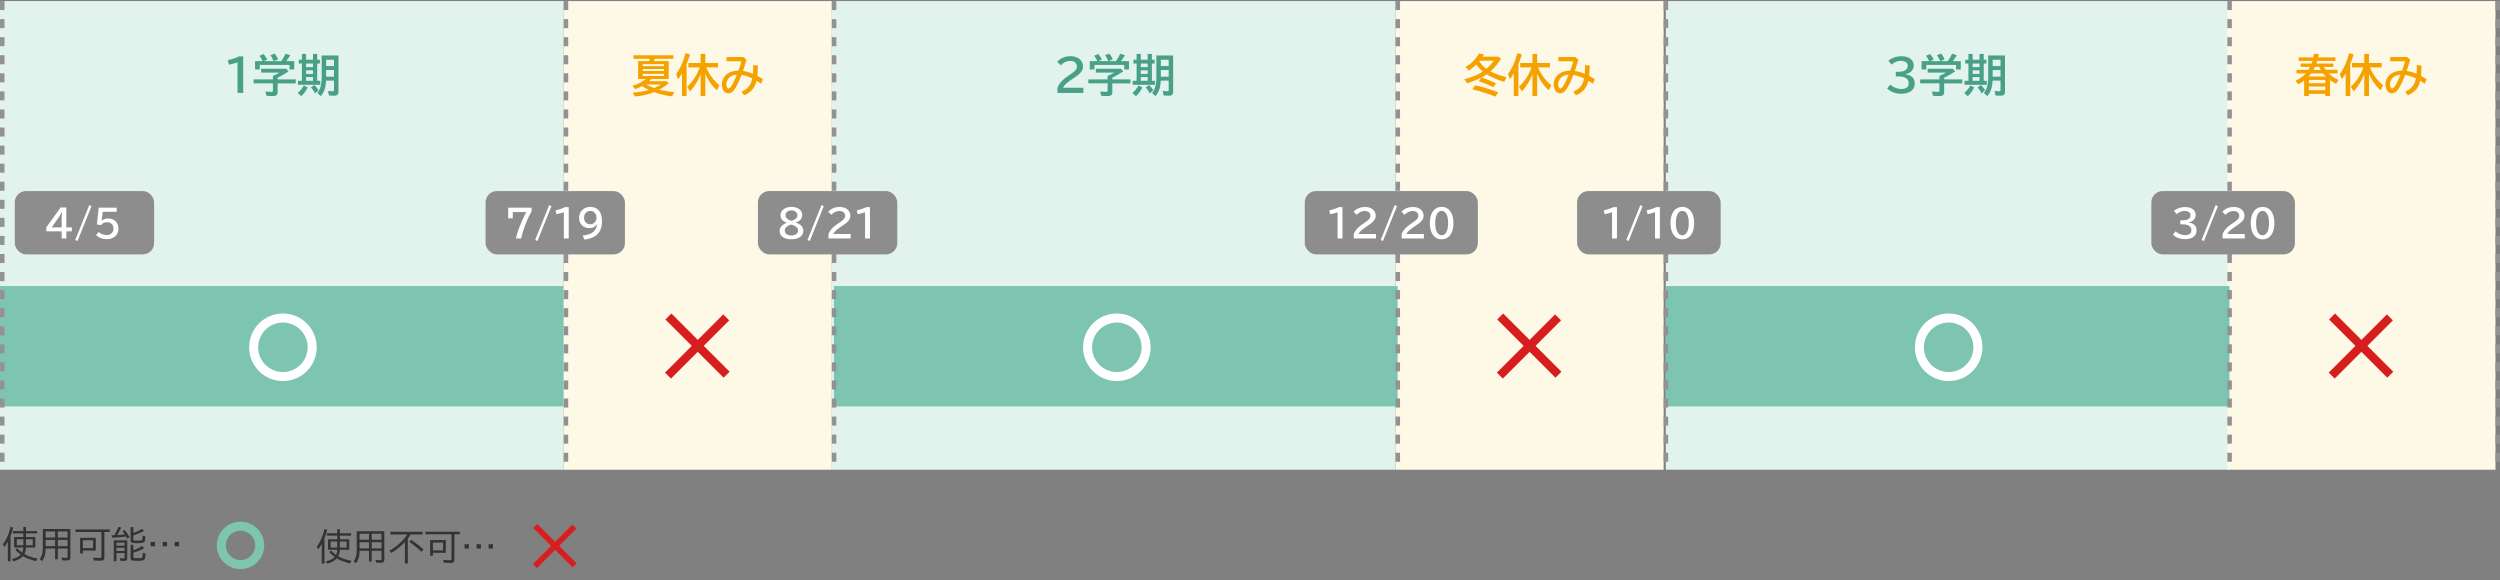
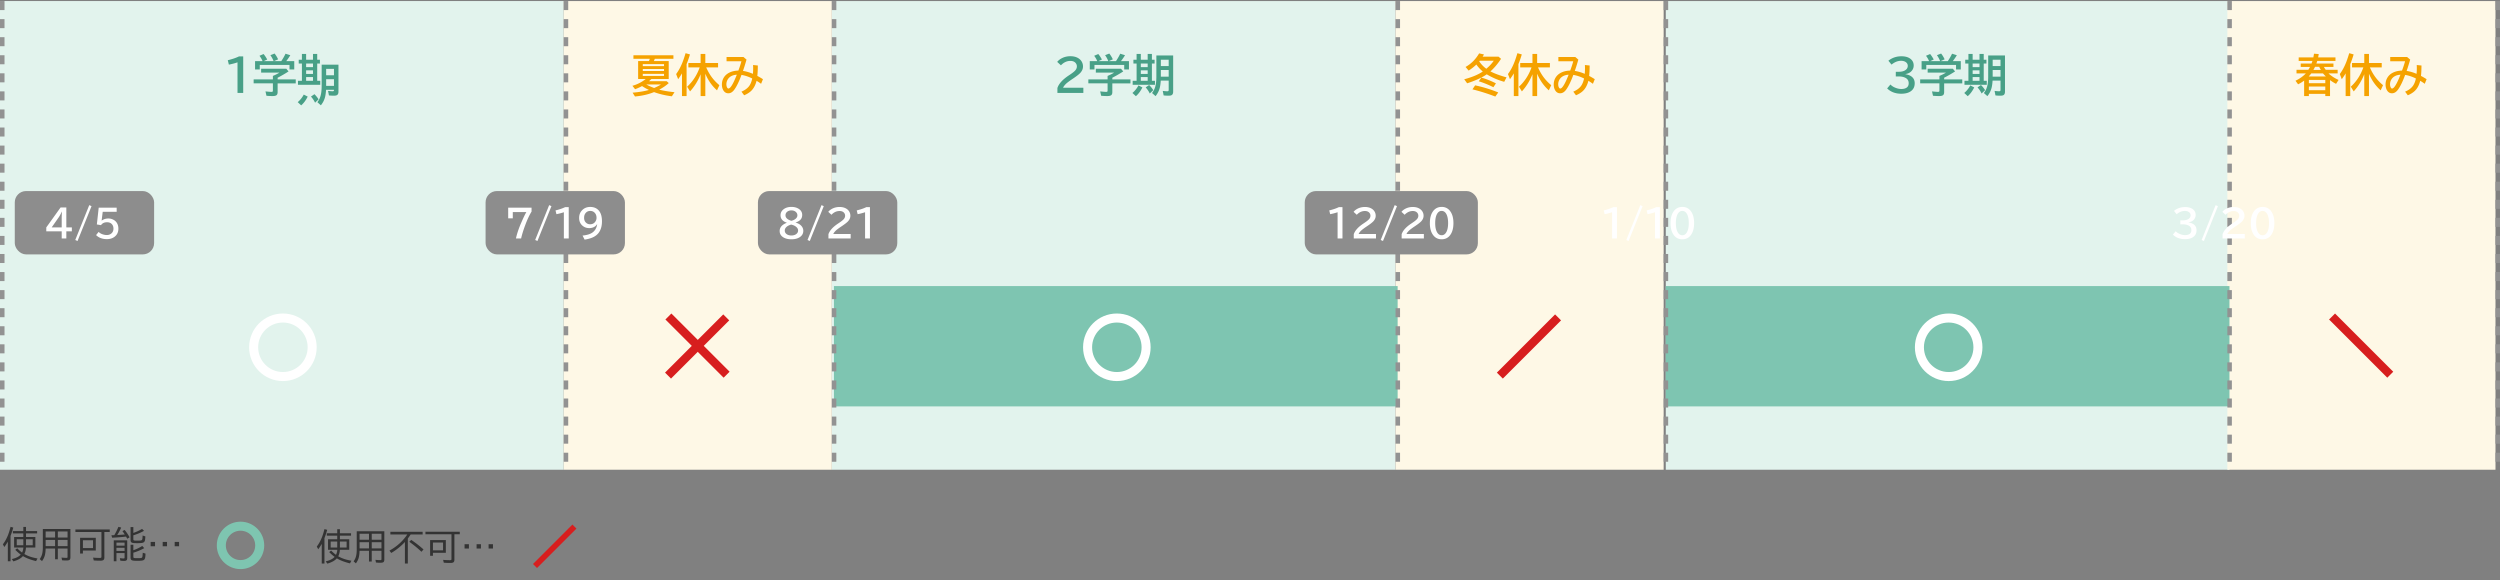
<svg xmlns="http://www.w3.org/2000/svg" width="1107" height="257" fill="none" viewBox="0 0 1107 257">
  <rect x="0" y="0" width="1107" height="257" fill="#808080" stroke="none" />
  <path fill="#333" d="M10.328 237.781v-1.586H5.703v-1.054h4.625v-1.821h1.188v1.821h4.922v1.054h-4.922v1.586h4.14v4.672H11.5c-.068 1.136-.307 2.091-.719 2.867a15.07 15.07 0 0 0 3.07 1.328c.745.23 1.665.441 2.758.633l-.632 1.188c-2.464-.61-4.404-1.354-5.82-2.235-.865 1-2.28 1.782-4.243 2.344l-.672-1.039c1.802-.385 3.112-1.039 3.93-1.961-.74-.536-1.544-1.242-2.414-2.117l.867-.672c.77.787 1.49 1.414 2.156 1.883a6.072 6.072 0 0 0 .57-2.219H6.25v-4.672zm0 1.008H7.422v2.656h2.906v-2.656m1.188 0v2.656h2.968v-2.656h-2.968m-6.844-1.508v11.242H3.469v-8.679c-.469.828-.987 1.62-1.555 2.375l-.64-1.203c.947-1.23 1.731-2.659 2.351-4.289.37-.98.719-2.125 1.047-3.438l1.21.32a38.396 38.396 0 0 1-1.21 3.672m26.508-3.047v12.555c0 .5-.11.854-.328 1.063-.235.224-.72.336-1.454.336-.703 0-1.34-.034-1.914-.102l-.242-1.195c.813.083 1.531.125 2.156.125.23 0 .375-.034.438-.102.052-.062.078-.182.078-.359v-3.657H25.61v4.743h-1.218v-4.743h-4.18c-.02 1.105-.128 2.058-.32 2.86-.22.922-.649 1.82-1.29 2.695l-1.023-.891c.672-.885 1.091-1.942 1.258-3.171.088-.625.133-1.362.133-2.211v-7.946zm-10.961 1.102v2.672h4.172v-2.672zm0 3.742v2.75h4.172v-2.75zm9.695 2.75v-2.75H25.61v2.75h4.305m0-3.82v-2.672H25.61v2.672zm16.297-2.438v11.305c0 .536-.151.911-.453 1.125-.266.188-.709.281-1.328.281-.97 0-1.94-.036-2.914-.109l-.305-1.266c.984.094 1.99.141 3.016.141.349 0 .554-.063.617-.188.047-.078.07-.218.07-.421V235.57H33.391v-1.132h15.203v1.132H46.21m-3.79 2.578v5.633h-5.71v1.328h-1.25v-6.961zm-5.71 1.086v3.461h4.477v-3.461zm13.906-2.265a27.55 27.55 0 0 0 1.805-3.68l1.25.305a22.772 22.772 0 0 1-1.766 3.32l.11-.008c.932-.057 1.716-.112 2.351-.164l.883-.07a21.369 21.369 0 0 0-1.031-1.477l.96-.547a19.766 19.766 0 0 1 2.204 3.266l-1.04.641a30.699 30.699 0 0 0-.53-.961c-1.386.192-3.433.362-6.141.508l-.352-1.086c.47-.016.901-.032 1.297-.047m5.719 2.304v7.907c0 .453-.128.776-.383.968-.203.151-.531.227-.984.227a12.7 12.7 0 0 1-1.696-.109l-.187-1.125c.682.099 1.232.148 1.648.148.203 0 .328-.049.375-.148.037-.068.055-.18.055-.336v-1.914h-3.602v3.632h-1.187v-9.25h5.96m-4.773.993v1.343h3.601v-1.343H51.56m0 2.289v1.406h3.601v-1.406h-3.602m7.484-6.578c1.25-.417 2.536-1.008 3.86-1.774l.874.859a24.072 24.072 0 0 1-4.734 1.969v1.727c0 .307.101.489.305.547.198.057.7.086 1.507.086.818 0 1.378-.042 1.68-.125.255-.073.417-.25.484-.532.047-.187.086-.606.118-1.257l.015-.352 1.203.391c-.026.859-.093 1.489-.203 1.89-.146.521-.523.844-1.133.969-.494.099-1.234.148-2.218.148-1.209 0-1.982-.065-2.32-.195-.449-.172-.672-.568-.672-1.187v-5.743h1.234v2.579m0 7.656A18.437 18.437 0 0 0 63 241.75l.86.977c-1.605.869-3.209 1.539-4.813 2.007v1.774c0 .297.088.479.266.547.171.067.666.101 1.484.101.88 0 1.469-.034 1.766-.101.26-.063.421-.245.484-.547.078-.344.133-.932.164-1.766l1.21.399c-.004 1.406-.187 2.291-.546 2.656-.208.213-.536.354-.984.422-.474.073-1.115.109-1.922.109-1.302 0-2.128-.068-2.477-.203-.453-.177-.68-.568-.68-1.172v-5.758h1.235v2.438m7.664-3.672h1.937v1.922h-1.937zm5.328 0h1.922v1.922h-1.922zm5.313 0h1.937v1.922h-1.937z" />
  <circle cx="106.5" cy="241.5" r="8.5" stroke="#7EC5B0" stroke-width="4" />
  <path fill="#333" d="M149.328 238.781v-1.586h-4.625v-1.054h4.625v-1.821h1.188v1.821h4.922v1.054h-4.922v1.586h4.14v4.672H150.5c-.068 1.136-.307 2.091-.719 2.867.964.552 1.987.995 3.071 1.328.744.23 1.664.441 2.757.633l-.632 1.188c-2.464-.61-4.404-1.354-5.821-2.235-.864 1-2.278 1.782-4.242 2.344l-.672-1.039c1.802-.385 3.112-1.039 3.93-1.961-.74-.536-1.544-1.242-2.414-2.117l.867-.672c.771.787 1.49 1.414 2.156 1.883a6.094 6.094 0 0 0 .571-2.219h-4.102v-4.672zm0 1.008h-2.906v2.656h2.906zm1.188 0v2.656h2.968v-2.656zm-6.844-1.508v11.242h-1.203v-8.679c-.469.828-.987 1.62-1.555 2.375l-.641-1.203c.948-1.23 1.732-2.659 2.352-4.289.37-.98.719-2.125 1.047-3.438l1.211.32a38.548 38.548 0 0 1-1.211 3.672m26.508-3.047v12.555c0 .5-.11.854-.328 1.063-.235.224-.719.336-1.454.336-.703 0-1.341-.034-1.914-.102l-.242-1.195c.813.083 1.531.125 2.156.125.23 0 .375-.034.438-.102.052-.062.078-.182.078-.359v-3.657h-4.305v4.743h-1.218v-4.743h-4.18c-.021 1.105-.128 2.058-.32 2.86-.219.922-.649 1.82-1.289 2.695l-1.024-.891c.672-.885 1.091-1.942 1.258-3.171.088-.625.133-1.362.133-2.211v-7.946zm-10.961 1.102v2.672h4.172v-2.672zm0 3.742v2.75h4.172v-2.75zm9.695 2.75v-2.75h-4.305v2.75zm0-3.82v-2.672h-4.305v2.672zm12.906-2.336c-.281.463-.635.979-1.062 1.547l-.164.226v11.078h-1.297v-9.539a26.598 26.598 0 0 1-6.055 4.868l-.797-1.032c3.349-1.869 5.979-4.252 7.891-7.148h-7.477v-1.188h14.289v1.188zm4.797 7.664c-1.526-1.479-3.318-2.956-5.375-4.43l.852-.851c2.067 1.416 3.88 2.83 5.437 4.242zm14.594-7.766v11.305c0 .536-.151.911-.453 1.125-.266.188-.709.281-1.328.281-.969 0-1.94-.036-2.914-.109l-.305-1.266c.984.094 1.99.141 3.016.141.349 0 .554-.063.617-.188.047-.078.07-.218.07-.421V236.57h-11.523v-1.132h15.203v1.132zm-3.789 2.578v5.633h-5.711v1.328h-1.25v-6.961zm-5.711 1.086v3.461h4.477v-3.461zm14 .727h1.937v1.922h-1.937zm5.328 0h1.922v1.922h-1.922zm5.313 0h1.937v1.922h-1.937z" />
  <path fill="#D71E1E" d="m236 249.729 17.462-17.462 1.791 1.791-17.462 17.462z" />
-   <path fill="#D71E1E" d="m237.898 232 17.462 17.462-1.791 1.791-17.462-17.462z" />
  <path fill="#E2F3ED" d="M0 .462h249.607V208H0z" />
-   <path fill="#7EC5B1" d="M0 126.668h249.607v53.287H0z" />
  <path fill="#E2F3ED" d="M737.602.462h249.607V208H737.602zm-369.27 0h249.607V208H368.332z" />
  <path fill="#FEF8E6" d="M249.605.462h118.727V208H249.605zm368.336 0h118.727V208H617.941zm368.332 0H1105V208H986.273z" />
-   <path fill="#48A087" d="M105.171 41.15V27.607a27.675 27.675 0 0 1-3.834 1.006l-.47-1.946c2.026-.492 3.688-1.06 4.985-1.706h1.84v16.19h-2.521m11.082-14.091a9.98 9.98 0 0 0-1.362-2.359l1.822-.786c.556.665 1.093 1.476 1.61 2.435l-1.514.71h4.352a5.396 5.396 0 0 1-.087-.202 13.046 13.046 0 0 0-1.342-2.425l1.85-.729c.582.716 1.106 1.572 1.572 2.57l-1.83.785h3.23a25.244 25.244 0 0 0 1.879-3.278l2.118.67a25.728 25.728 0 0 1-1.792 2.608h3.537v3.69h-2.099v-2.003h-13.171v2.004h-2.081v-3.69h3.308m6.681 7.352v.738h8.023v1.764h-8.023v3.882c0 .613-.153 1.054-.46 1.323-.32.275-.904.412-1.754.412a27.41 27.41 0 0 1-2.732-.125l-.432-1.936c1.285.14 2.176.21 2.675.21.281 0 .457-.066.527-.2.051-.103.077-.253.077-.451v-3.116h-8.522V35.15h8.522v-1.534c1.163-.48 2.131-.971 2.904-1.476h-8.109v-1.707h11.148l.987 1.199c-1.802 1.15-3.412 2.077-4.831 2.78m10.746-7.966v-2.57h1.869v2.57h3.039v-2.57h1.869v2.57h1.198v1.687h-1.198v7.64h1.352v1.764h-9.874v-1.764h1.745v-7.64h-1.409v-1.687zm4.908 1.687h-3.039v1.591h3.039v-1.591m0 3h-3.039v1.601h3.039v-1.6m0 2.991h-3.039v1.649h3.039zm11.282-9.557v16.018c0 .677-.175 1.157-.527 1.438-.287.23-.76.345-1.418.345-.914 0-1.672-.038-2.272-.115l-.393-2.004c.92.11 1.572.163 1.955.163.294 0 .483-.054.566-.163.07-.095.105-.258.105-.489v-4.064h-3.508c-.083 1.285-.227 2.34-.432 3.163-.332 1.336-.955 2.573-1.869 3.71l-1.553-1.38c.799-1.004 1.336-2.208 1.611-3.614.198-1.01.297-2.243.297-3.7v-9.308h7.438m-1.984 1.87h-3.47v2.817h3.47v-2.818m0 4.562h-3.47v2.953h3.47zm-16.056 10.17a11.062 11.062 0 0 0 2.674-3.354l1.745.9c-.844 1.681-1.806 2.972-2.886 3.873l-1.533-1.418m7.678.24c-.428-.94-1.032-1.843-1.812-2.712l1.534-1.055a12.122 12.122 0 0 1 1.831 2.272l-1.553 1.495" />
+   <path fill="#48A087" d="M105.171 41.15V27.607a27.675 27.675 0 0 1-3.834 1.006l-.47-1.946c2.026-.492 3.688-1.06 4.985-1.706h1.84v16.19h-2.521m11.082-14.091a9.98 9.98 0 0 0-1.362-2.359l1.822-.786c.556.665 1.093 1.476 1.61 2.435l-1.514.71h4.352a5.396 5.396 0 0 1-.087-.202 13.046 13.046 0 0 0-1.342-2.425l1.85-.729c.582.716 1.106 1.572 1.572 2.57l-1.83.785h3.23a25.244 25.244 0 0 0 1.879-3.278l2.118.67a25.728 25.728 0 0 1-1.792 2.608h3.537v3.69h-2.099v-2.003h-13.171v2.004h-2.081v-3.69h3.308m6.681 7.352v.738h8.023v1.764h-8.023v3.882c0 .613-.153 1.054-.46 1.323-.32.275-.904.412-1.754.412a27.41 27.41 0 0 1-2.732-.125l-.432-1.936c1.285.14 2.176.21 2.675.21.281 0 .457-.066.527-.2.051-.103.077-.253.077-.451v-3.116h-8.522V35.15h8.522v-1.534c1.163-.48 2.131-.971 2.904-1.476h-8.109v-1.707h11.148l.987 1.199c-1.802 1.15-3.412 2.077-4.831 2.78m10.746-7.966v-2.57h1.869v2.57h3.039v-2.57h1.869v2.57h1.198v1.687h-1.198v7.64h1.352v1.764h-9.874v-1.764h1.745v-7.64h-1.409v-1.687zm4.908 1.687h-3.039v1.591h3.039v-1.591m0 3h-3.039v1.601h3.039v-1.6m0 2.991h-3.039v1.649h3.039zm11.282-9.557v16.018c0 .677-.175 1.157-.527 1.438-.287.23-.76.345-1.418.345-.914 0-1.672-.038-2.272-.115l-.393-2.004c.92.11 1.572.163 1.955.163.294 0 .483-.054.566-.163.07-.095.105-.258.105-.489h-3.508c-.083 1.285-.227 2.34-.432 3.163-.332 1.336-.955 2.573-1.869 3.71l-1.553-1.38c.799-1.004 1.336-2.208 1.611-3.614.198-1.01.297-2.243.297-3.7v-9.308h7.438m-1.984 1.87h-3.47v2.817h3.47v-2.818m0 4.562h-3.47v2.953h3.47zm-16.056 10.17a11.062 11.062 0 0 0 2.674-3.354l1.745.9c-.844 1.681-1.806 2.972-2.886 3.873l-1.533-1.418m7.678.24c-.428-.94-1.032-1.843-1.812-2.712l1.534-1.055a12.122 12.122 0 0 1 1.831 2.272l-1.553 1.495" />
  <path fill="#F5A200" d="M289.512 27.04h6.595v7.928h-7.678c-.269.28-.62.613-1.055.997h7.832l.92.824c-1.138 1.054-2.547 2.026-4.227 2.914 1.661.441 3.92.818 6.777 1.131l-1.179 1.812c-2.946-.39-5.522-.994-7.726-1.812l-.163-.057c-2.429 1.01-5.241 1.658-8.436 1.946l-1.064-1.687c2.927-.25 5.339-.652 7.237-1.208a23.647 23.647 0 0 1-3.048-1.716 21.768 21.768 0 0 1-3.087 1.39l-1.179-1.515a16.505 16.505 0 0 0 5.905-3.02h-3.374V27.04h4.793c.153-.364.281-.7.383-1.006h-7.256V24.46h17.705v1.573h-8.234c-.141.357-.288.693-.441 1.006m4.515 1.352h-9.404v.882h9.404v-.882m-9.404 2.176v.862h9.404v-.862h-9.404m0 2.137v.911h9.404v-.91h-9.404m5.033 6.26c1.342-.588 2.348-1.109 3.019-1.563h-6.509c.876.499 2.039 1.02 3.49 1.563m23.063-9.116c1.323 3.137 3.266 5.76 5.829 7.87L317.493 40c-2.205-1.943-3.93-4.393-5.176-7.352v9.883h-2.08v-9.663c-1.132 2.87-2.691 5.404-4.678 7.602l-1.295-2.08c2.506-2.294 4.359-5.142 5.56-8.541h-5.013v-1.946h5.426v-4.026h2.08v4.026h5.646v1.946h-5.244m-8.694-1.467v14.149h-2.042V32.495c-.435.76-1.003 1.62-1.706 2.578l-.882-2.281c1.131-1.528 2.09-3.31 2.876-5.35.402-1.041.837-2.338 1.303-3.891l1.946.546a45.556 45.556 0 0 1-1.495 4.285m17.695-3.134h7.497l1.342 1.14c-.633 2.218-1.157 3.886-1.572 5.004 1.591.268 3.057.703 4.4 1.304a26.422 26.422 0 0 0 .076-3.911l2.1.22c-.007 1.828-.08 3.365-.221 4.611.792.409 1.623.892 2.492 1.447l-.824 2.042a30.642 30.642 0 0 0-1.994-1.332c-.492 1.898-1.278 3.374-2.358 4.429-.767.754-1.815 1.418-3.144 1.993l-1.198-1.61c1.565-.671 2.722-1.527 3.47-2.57.588-.83 1.022-1.916 1.303-3.258-1.565-.786-3.15-1.317-4.754-1.591-1.042 2.85-2.087 5.01-3.135 6.48-.799 1.111-1.697 1.667-2.694 1.667-.964 0-1.712-.46-2.243-1.38-.402-.703-.604-1.54-.604-2.511 0-1.202.31-2.275.93-3.221.735-1.125 1.866-1.946 3.394-2.464.882-.294 1.869-.454 2.962-.48.588-1.533 1.038-2.907 1.351-4.121h-6.576v-1.889m4.535 7.84c-.825.045-1.531.202-2.119.47-.92.41-1.598 1.036-2.032 1.88a4.077 4.077 0 0 0-.46 1.897c0 .537.105 1.004.316 1.4.16.313.352.47.575.47.895 0 2.135-2.039 3.72-6.116m333.717-1.475c1.821.958 4.195 1.84 7.122 2.645l-1.026 1.965a30.567 30.567 0 0 1-7.735-3.316c-2.09 1.45-4.982 2.776-8.676 3.978l-1.294-1.783c3.483-.927 6.222-2.074 8.215-3.441-1.022-.844-1.974-1.873-2.856-3.087a20.166 20.166 0 0 1-3.413 2.684l-1.361-1.61c2.473-1.38 4.477-3.384 6.01-6.01l2.157.478c-.185.307-.354.579-.508.815l-.096.163h7.046l1.102.959c-1.45 2.204-3.013 4.058-4.687 5.56m-1.831-1.16c1.348-1.131 2.448-2.317 3.297-3.557h-6.221l-.211.26c.806 1.252 1.85 2.35 3.135 3.297m3.144 8.167c-2.237-1.1-4.397-1.975-6.48-2.627l1.141-1.63c2.07.576 4.221 1.426 6.451 2.55zm.844 4.141a85.598 85.598 0 0 0-10.133-3.202l1.199-1.764c3.604.774 7.013 1.822 10.228 3.145zm18.922-12.912c1.323 3.137 3.266 5.76 5.829 7.87L685.825 40c-2.205-1.943-3.93-4.393-5.176-7.352v9.883h-2.08v-9.663c-1.132 2.87-2.691 5.404-4.678 7.602l-1.294-2.08c2.505-2.294 4.358-5.142 5.559-8.541h-5.013v-1.946h5.426v-4.026h2.08v4.026h5.646v1.946h-5.244m-8.694-1.467v14.149h-2.042V32.495c-.435.76-1.003 1.62-1.706 2.578l-.882-2.281c1.131-1.528 2.09-3.31 2.876-5.35.402-1.041.837-2.338 1.303-3.891l1.946.546a45.556 45.556 0 0 1-1.495 4.285m17.695-3.134h7.497l1.342 1.14c-.633 2.218-1.157 3.886-1.572 5.004 1.591.268 3.058.703 4.4 1.304a26.422 26.422 0 0 0 .076-3.911l2.1.22c-.007 1.828-.08 3.365-.221 4.611.793.409 1.623.892 2.492 1.447l-.824 2.042a30.642 30.642 0 0 0-1.994-1.332c-.492 1.898-1.278 3.374-2.358 4.429-.767.754-1.815 1.418-3.144 1.993l-1.198-1.61c1.565-.671 2.722-1.527 3.47-2.57.588-.83 1.022-1.916 1.303-3.258-1.565-.786-3.15-1.317-4.754-1.591-1.042 2.85-2.087 5.01-3.135 6.48-.799 1.111-1.697 1.667-2.693 1.667-.965 0-1.713-.46-2.244-1.38-.402-.703-.603-1.54-.603-2.511 0-1.202.309-2.275.929-3.221.735-1.125 1.866-1.946 3.394-2.464.882-.294 1.869-.454 2.962-.48.588-1.533 1.038-2.907 1.351-4.121h-6.576v-1.889m4.535 7.84c-.825.045-1.531.202-2.119.47-.92.41-1.598 1.036-2.032 1.88a4.077 4.077 0 0 0-.46 1.897c0 .537.105 1.004.316 1.4.16.313.352.47.575.47.895 0 2.135-2.039 3.72-6.116M1029 29.628c.25.441.53.873.85 1.294h5.26v1.592h-4.04c1.28 1.175 2.76 2.137 4.46 2.885l-1.12 1.725c-.85-.409-1.74-.961-2.67-1.658v7.065h-2.1v-.968h-7.27v.968h-2.1v-6.835c-.8.6-1.69 1.147-2.67 1.64l-1.15-1.582c1.79-.857 3.32-1.937 4.58-3.24h-4.13v-1.592h5.22c.3-.473.56-.904.76-1.294h-4.12v-1.495h4.79c.21-.575.34-.959.4-1.15h-6.09V25.41h6.49c.01-.057.02-.124.04-.2.05-.25.14-.726.25-1.43l2.09.154c-.07.492-.16.984-.25 1.476h7.67v1.573h-8.08c-.06.217-.19.6-.37 1.15h7.55v1.495zm.9 4.237c-.46-.44-.88-.891-1.27-1.351h-5.21c-.34.453-.72.904-1.13 1.351zm-.26 1.515h-7.27v1.466h7.27zm0 2.943h-7.27v1.63h7.27zm-2.72-8.752h-1.81c-.32.652-.57 1.115-.74 1.39h3.31c-.32-.53-.57-.994-.76-1.39m22.47.278c1.32 3.137 3.26 5.76 5.82 7.87L1054.16 40c-2.2-1.943-3.93-4.393-5.18-7.352v9.883h-2.08v-9.663c-1.13 2.87-2.69 5.404-4.67 7.602l-1.3-2.08c2.51-2.294 4.36-5.142 5.56-8.541h-5.01v-1.946h5.42v-4.026h2.08v4.026h5.65v1.946zm-8.7-1.467v14.149h-2.04V32.495c-.43.76-1 1.62-1.71 2.578l-.88-2.281c1.13-1.528 2.09-3.31 2.88-5.35.4-1.041.83-2.338 1.3-3.891l1.95.546a43.687 43.687 0 0 1-1.5 4.285m17.7-3.134h7.49l1.35 1.14c-.64 2.218-1.16 3.886-1.58 5.004 1.6.268 3.06.703 4.4 1.304a25.105 25.105 0 0 0 .08-3.911l2.1.22c-.01 1.828-.08 3.365-.22 4.611.79.409 1.62.892 2.49 1.447l-.82 2.042a31.67 31.67 0 0 0-2-1.332c-.49 1.898-1.27 3.374-2.35 4.429-.77.754-1.82 1.418-3.15 1.993l-1.2-1.61c1.57-.671 2.73-1.527 3.47-2.57.59-.83 1.03-1.916 1.31-3.258-1.57-.786-3.15-1.317-4.76-1.591-1.04 2.85-2.08 5.01-3.13 6.48-.8 1.111-1.7 1.667-2.7 1.667-.96 0-1.71-.46-2.24-1.38-.4-.703-.6-1.54-.6-2.511 0-1.202.31-2.275.93-3.221.73-1.125 1.86-1.946 3.39-2.464.88-.294 1.87-.454 2.96-.48.59-1.533 1.04-2.907 1.35-4.121h-6.57v-1.889m4.53 7.84c-.82.045-1.53.202-2.12.47-.92.41-1.59 1.036-2.03 1.88a4.041 4.041 0 0 0-.46 1.897c0 .537.11 1.004.32 1.4.16.313.35.47.57.47.9 0 2.14-2.039 3.72-6.116" />
  <path fill="#48A087" d="M468.221 41.15v-2.166c.607-1.885 2.262-3.729 4.965-5.531l.528-.355c1.163-.773 1.962-1.406 2.396-1.898.486-.55.729-1.144.729-1.783a2.26 2.26 0 0 0-.528-1.495c-.524-.633-1.306-.95-2.348-.95-1.553 0-2.949.65-4.189 1.947l-1.649-1.515a6.06 6.06 0 0 1 1.553-1.342c1.284-.78 2.716-1.17 4.294-1.17 1.227 0 2.291.234 3.193.7.779.41 1.38.966 1.802 1.669.39.664.584 1.383.584 2.156 0 1.016-.386 1.956-1.159 2.819-.518.581-1.486 1.354-2.905 2.32l-.614.412c-1.501 1.016-2.492 1.77-2.971 2.262-.588.6-.978 1.14-1.17 1.62h8.973v2.3zm17.638-14.09a9.977 9.977 0 0 0-1.361-2.359l1.821-.786c.556.665 1.093 1.476 1.611 2.435l-1.515.71h4.352a4.069 4.069 0 0 1-.086-.202 13.104 13.104 0 0 0-1.342-2.425l1.85-.729c.581.716 1.105 1.572 1.572 2.57l-1.831.785h3.23a25.244 25.244 0 0 0 1.879-3.278l2.119.67a25.736 25.736 0 0 1-1.793 2.608h3.537v3.69h-2.099v-2.003h-13.171v2.004h-2.08v-3.69h3.307m6.681 7.352v.738h8.024v1.764h-8.024v3.882c0 .613-.153 1.054-.46 1.323-.319.275-.904.412-1.754.412a27.41 27.41 0 0 1-2.732-.125l-.431-1.936c1.284.14 2.176.21 2.674.21.281 0 .457-.066.527-.2.051-.103.077-.253.077-.451v-3.116h-8.522V35.15h8.522v-1.534c1.163-.48 2.131-.971 2.905-1.476h-8.11v-1.707h11.148l.988 1.199c-1.802 1.15-3.413 2.077-4.832 2.78m10.746-7.966v-2.57h1.869v2.57h3.039v-2.57h1.869v2.57h1.199v1.687h-1.199v7.64h1.352v1.764h-9.873v-1.764h1.744v-7.64h-1.409v-1.687h1.409m4.908 1.687h-3.039v1.591h3.039v-1.591m0 3h-3.039v1.601h3.039v-1.6m0 2.991h-3.039v1.649h3.039zm11.283-9.557v16.018c0 .677-.176 1.157-.527 1.438-.288.23-.761.345-1.419.345-.914 0-1.671-.038-2.272-.115l-.393-2.004c.92.11 1.572.163 1.956.163.293 0 .482-.054.565-.163.07-.095.106-.258.106-.489v-4.064h-3.509c-.083 1.285-.227 2.34-.431 3.163-.333 1.336-.956 2.573-1.87 3.71l-1.552-1.38c.798-1.004 1.335-2.208 1.61-3.614.198-1.01.297-2.243.297-3.7v-9.308h7.439m-1.984 1.87h-3.471v2.817h3.471v-2.818m0 4.562h-3.471v2.953h3.471zm-16.057 10.17a11.066 11.066 0 0 0 2.675-3.354l1.744.9c-.843 1.681-1.805 2.972-2.885 3.873l-1.534-1.418m7.678.24c-.428-.94-1.032-1.843-1.811-2.712l1.533-1.055a12.122 12.122 0 0 1 1.831 2.272l-1.553 1.495m330.344-9.625h1.332c1.125 0 2.029-.201 2.713-.604.837-.492 1.256-1.166 1.256-2.023 0-.709-.307-1.271-.921-1.687-.543-.364-1.22-.546-2.032-.546-1.47 0-2.882.562-4.237 1.687l-1.39-1.716c1.643-1.316 3.576-1.974 5.8-1.974 1.489 0 2.713.306 3.671.92 1.157.748 1.735 1.805 1.735 3.173 0 1.048-.399 1.946-1.198 2.693-.62.575-1.438.937-2.454 1.084v.076c1.316.218 2.323.652 3.019 1.304.723.677 1.084 1.582 1.084 2.713 0 1.648-.668 2.882-2.004 3.7-1.003.613-2.32.92-3.949.92-2.569 0-4.653-.786-6.25-2.358l1.447-1.725c.512.543 1.17.99 1.975 1.342.978.428 1.927.642 2.847.642 1.035 0 1.844-.217 2.425-.652.563-.415.844-1.051.844-1.908 0-1.175-.566-2.01-1.697-2.501-.76-.333-1.674-.499-2.741-.499h-1.275zm14.733-4.725a9.977 9.977 0 0 0-1.361-2.359l1.821-.786c.556.665 1.093 1.476 1.611 2.435l-1.515.71h4.352a4.069 4.069 0 0 1-.086-.202 13.046 13.046 0 0 0-1.342-2.425l1.85-.729c.581.716 1.106 1.572 1.572 2.57l-1.831.785h3.231a25.24 25.24 0 0 0 1.878-3.278l2.119.67a25.736 25.736 0 0 1-1.793 2.608h3.538v3.69h-2.1v-2.003h-13.171v2.004h-2.08v-3.69h3.307m6.682 7.352v.738h8.023v1.764h-8.023v3.882c0 .613-.154 1.054-.461 1.323-.319.275-.904.412-1.754.412a27.4 27.4 0 0 1-2.732-.125l-.431-1.936c1.284.14 2.176.21 2.674.21.282 0 .457-.066.528-.2.051-.103.076-.253.076-.451v-3.116h-8.522V35.15h8.522v-1.534c1.163-.48 2.132-.971 2.905-1.476h-8.11v-1.707h11.149l.987 1.199c-1.802 1.15-3.413 2.077-4.831 2.78m10.745-7.966v-2.57h1.87v2.57h3.038v-2.57h1.87v2.57h1.198v1.687h-1.198v7.64h1.351v1.764h-9.873v-1.764h1.744v-7.64h-1.409v-1.687zm4.908 1.687h-3.038v1.591h3.038zm0 3h-3.038v1.601h3.038v-1.6m0 2.991h-3.038v1.649h3.038zm11.283-9.557v16.018c0 .677-.176 1.157-.527 1.438-.288.23-.761.345-1.419.345-.914 0-1.671-.038-2.272-.115l-.393-2.004c.92.11 1.572.163 1.956.163.294 0 .482-.054.565-.163.071-.095.106-.258.106-.489v-4.064h-3.509c-.083 1.285-.227 2.34-.431 3.163-.332 1.336-.955 2.573-1.869 3.71l-1.553-1.38c.799-1.004 1.335-2.208 1.61-3.614.198-1.01.297-2.243.297-3.7v-9.308h7.439m-1.984 1.87h-3.47v2.817h3.47v-2.818m0 4.562h-3.47v2.953h3.47zm-16.057 10.17a11.066 11.066 0 0 0 2.675-3.354l1.744.9c-.843 1.681-1.805 2.972-2.885 3.873l-1.534-1.418m7.679.24c-.429-.94-1.032-1.843-1.812-2.712l1.534-1.055A12.162 12.162 0 0 1 879 39.914l-1.553 1.495" />
  <path fill="#7EC5B1" d="M369.27 126.668h249.607v53.287H369.27zm368.332 0h249.607v53.287H737.602z" />
  <path stroke="#929292" stroke-dasharray="4 4" stroke-width="2" d="M1 .462V208M250.605.462V208M369.332.462V208M618.941.462V208M737.668.462V208M987.273.462V208M1106 .462V208" />
  <circle cx="125.27" cy="153.778" r="12.958" stroke="#fff" stroke-width="4" />
  <circle cx="494.54" cy="153.778" r="12.958" stroke="#fff" stroke-width="4" />
  <circle cx="862.872" cy="153.778" r="12.958" stroke="#fff" stroke-width="4" />
  <path fill="#D71E1E" d="m294.48 164.997 25.78-25.78 2.644 2.643-25.78 25.78z" />
  <path fill="#D71E1E" d="m297.285 138.821 25.78 25.78-2.643 2.644-25.78-25.78zm365.527 26.176 25.78-25.78 2.644 2.643-25.78 25.78z" />
-   <path fill="#D71E1E" d="m665.617 138.821 25.78 25.78-2.643 2.644-25.78-25.78zm365.533 26.176 25.78-25.78 2.644 2.643-25.78 25.78z" />
  <path fill="#D71E1E" d="m1033.95 138.821 25.78 25.78-2.643 2.644-25.78-25.78z" />
  <rect width="61.7" height="28.046" x="6.543" y="84.599" fill="#8D8D8D" rx="5" />
  <rect width="61.7" height="28.046" x="215.016" y="84.599" fill="#8D8D8D" rx="5" />
  <rect width="61.7" height="28.046" x="335.613" y="84.599" fill="#8D8D8D" rx="5" />
  <rect width="76.658" height="28.046" x="577.742" y="84.599" fill="#8D8D8D" rx="5" />
-   <rect width="63.57" height="28.046" x="698.336" y="84.599" fill="#8D8D8D" rx="5" />
-   <rect width="63.57" height="28.046" x="952.617" y="84.599" fill="#8D8D8D" rx="5" />
  <path fill="#fff" d="M26.819 91.872h2.555v8.816h2.44v1.75h-2.44v3.147H27.32v-3.147h-6.828v-1.734l6.327-8.832m.501 8.816v-3.903c0-.893.038-1.909.115-3.048h-.066c-.53 1.128-.986 1.958-1.363 2.49l-3.123 4.461h4.437m12.202-9.86 1.01.452-6.195 15.431-1.01-.452 6.195-15.43m4.182 1.125h7.962v1.816h-6.18l-.484 3.886h.066c.843-.608 1.821-.912 2.933-.912.762 0 1.476.173 2.145.518a3.948 3.948 0 0 1 1.963 2.177c.209.548.313 1.156.313 1.824 0 1.501-.554 2.684-1.66 3.55-.92.717-2.065 1.076-3.435 1.076-1.983 0-3.577-.597-4.782-1.791l1.126-1.413c.438.432.972.766 1.602 1.002a5.727 5.727 0 0 0 2.021.386c.75 0 1.392-.208 1.923-.624.68-.532 1.019-1.266 1.019-2.202 0-.817-.236-1.482-.707-1.997-.51-.559-1.213-.838-2.111-.838-1.222 0-2.117.427-2.687 1.282l-1.849-.304.822-7.436m181.319 0h10.353v1.734c-.953 1.533-1.892 3.543-2.818 6.03-.827 2.224-1.43 4.18-1.808 5.867h-2.292c.46-2.114 1.238-4.429 2.333-6.943 1.063-2.432 1.827-4.015 2.293-4.75h-6.023v2.794h-2.038zm18.142-1.126 1.011.452-6.195 15.431-1.011-.452 6.195-15.43m6.508 14.756v-11.61a23.64 23.64 0 0 1-3.287.863l-.402-1.668c1.736-.422 3.16-.91 4.272-1.463h1.578v13.878zm14.675-6.277c-.296.47-.688.849-1.175 1.133-.663.378-1.411.567-2.243.567-1.222 0-2.257-.386-3.106-1.158-.926-.838-1.389-1.953-1.389-3.344 0-1.26.364-2.315 1.093-3.164.969-1.139 2.246-1.709 3.829-1.709 1.687 0 2.996.59 3.927 1.767.844 1.057 1.266 2.604 1.266 4.642 0 1.972-.455 3.607-1.364 4.905-.679.97-1.663 1.726-2.95 2.268-.904.378-2.029.677-3.377.896l-.912-1.816c1.934-.17 3.41-.624 4.429-1.364 1.112-.811 1.796-2.018 2.054-3.623h-.082m-2.999-5.908c-.833 0-1.512.315-2.038.945-.449.537-.674 1.232-.674 2.087 0 .816.219 1.47.657 1.963.532.609 1.2.913 2.005.913.937 0 1.671-.346 2.202-1.036.428-.547.641-1.147.641-1.8 0-.81-.202-1.48-.608-2.012-.537-.707-1.265-1.06-2.185-1.06m87.012 5.2c-1.83-.623-2.744-1.722-2.744-3.294 0-1.106.482-2.01 1.446-2.711.893-.652 2.013-.978 3.36-.978 1.183 0 2.197.244 3.04.731 1.162.668 1.742 1.605 1.742 2.81 0 .992-.331 1.772-.994 2.342-.531.46-1.169.789-1.914.986v.05c.969.311 1.703.695 2.202 1.15.799.717 1.199 1.561 1.199 2.53 0 1.118-.476 2.019-1.429 2.703-.97.691-2.249 1.036-3.837 1.036-1.353 0-2.479-.25-3.377-.748-1.217-.668-1.825-1.646-1.825-2.933 0-1.03.436-1.898 1.307-2.605.504-.41 1.112-.745 1.824-1.002V98.6m2.087-.837c.822-.208 1.465-.529 1.931-.962.471-.432.706-.912.706-1.437 0-.597-.227-1.101-.682-1.512-.509-.46-1.169-.69-1.98-.69-.602 0-1.128.137-1.577.41-.685.417-1.027 1.008-1.027 1.775 0 .564.241 1.057.723 1.48.328.29.767.539 1.314.747.356.137.554.2.592.189m-.115 1.684c-.904.252-1.591.595-2.062 1.027-.515.471-.773 1.008-.773 1.611 0 .657.28 1.188.838 1.594.554.394 1.249.591 2.087.591.674 0 1.266-.131 1.775-.394.794-.416 1.191-1.027 1.191-1.832 0-.619-.309-1.173-.928-1.66-.444-.351-.989-.62-1.635-.805-.318-.093-.482-.137-.493-.132m13.426-8.619 1.01.452-6.195 15.431-1.011-.452 6.196-15.43m3.073 14.756v-1.857c.52-1.616 1.939-3.196 4.256-4.74l.452-.305c.997-.663 1.681-1.205 2.054-1.627.416-.47.624-.98.624-1.528 0-.493-.15-.92-.452-1.282-.449-.542-1.12-.813-2.013-.813-1.331 0-2.528.556-3.59 1.668l-1.413-1.299a5.164 5.164 0 0 1 1.331-1.15c1.101-.668 2.328-1.002 3.681-1.002 1.051 0 1.963.2 2.736.6.668.35 1.183.827 1.544 1.43.335.569.502 1.185.502 1.848 0 .87-.332 1.676-.995 2.416-.443.498-1.273 1.16-2.489 1.988l-.526.353c-1.287.871-2.136 1.518-2.547 1.939-.504.515-.838.978-1.003 1.389h7.691v1.972zm16.219 0v-11.61a23.64 23.64 0 0 1-3.287.863l-.402-1.668c1.736-.422 3.16-.91 4.272-1.463h1.578v13.878zm209.232 0v-11.61a23.64 23.64 0 0 1-3.287.863l-.402-1.668c1.736-.422 3.16-.91 4.272-1.463h1.578v13.878zm7.165 0v-1.857c.52-1.616 1.939-3.196 4.256-4.74l.452-.305c.997-.663 1.681-1.205 2.054-1.627.416-.47.624-.98.624-1.528 0-.493-.15-.92-.452-1.282-.449-.542-1.12-.813-2.013-.813-1.331 0-2.527.556-3.59 1.668l-1.413-1.299a5.164 5.164 0 0 1 1.331-1.15c1.101-.668 2.328-1.002 3.681-1.002 1.051 0 1.963.2 2.736.6.668.35 1.183.827 1.544 1.43.335.569.502 1.185.502 1.848 0 .87-.332 1.676-.995 2.416-.443.498-1.273 1.16-2.489 1.988l-.526.353c-1.287.871-2.136 1.518-2.547 1.939-.504.515-.838.978-1.003 1.389h7.691v1.972zm18.125-14.757 1.011.452-6.195 15.431-1.011-.452 6.195-15.43m3.073 14.756v-1.857c.521-1.616 1.939-3.196 4.257-4.74l.451-.305c.997-.663 1.682-1.205 2.055-1.627.416-.47.624-.98.624-1.528 0-.493-.151-.92-.452-1.282-.449-.542-1.12-.813-2.013-.813-1.331 0-2.528.556-3.591 1.668l-1.413-1.299a5.18 5.18 0 0 1 1.331-1.15c1.101-.668 2.328-1.002 3.681-1.002 1.052 0 1.964.2 2.736.6.669.35 1.184.827 1.545 1.43.334.569.501 1.185.501 1.848 0 .87-.331 1.676-.994 2.416-.444.498-1.273 1.16-2.49 1.988l-.525.353c-1.288.871-2.137 1.518-2.548 1.939-.503.515-.838.978-1.002 1.389h7.691v1.972zm17.732-13.968c1.725 0 3.062.748 4.009 2.243.794 1.249 1.192 2.895 1.192 4.938 0 1.868-.337 3.407-1.011 4.618-.937 1.692-2.342 2.539-4.215 2.539-1.682 0-2.994-.701-3.936-2.104-.849-1.26-1.273-2.944-1.273-5.053 0-2.19.454-3.925 1.364-5.2.942-1.321 2.232-1.981 3.87-1.981m-.025 1.766c-.887 0-1.589.488-2.103 1.463-.499.953-.748 2.27-.748 3.952 0 1.572.227 2.827.682 3.763.52 1.063 1.249 1.594 2.185 1.594.822 0 1.488-.427 1.997-1.281.57-.959.854-2.318.854-4.076 0-1.67-.246-2.983-.739-3.936-.515-.986-1.224-1.478-2.128-1.478m75.469 12.201v-11.61a23.64 23.64 0 0 1-3.287.863l-.402-1.668c1.736-.422 3.16-.91 4.272-1.463h1.578v13.878zm12.506-14.757 1.01.452-6.195 15.431-1.011-.452 6.196-15.43m6.507 14.756v-11.61a23.64 23.64 0 0 1-3.287.863l-.402-1.668c1.736-.422 3.16-.91 4.272-1.463h1.578v13.878zm12.111-13.968c1.726 0 3.062.748 4.01 2.243.794 1.249 1.191 2.895 1.191 4.938 0 1.868-.337 3.407-1.01 4.618-.937 1.692-2.342 2.539-4.215 2.539-1.682 0-2.994-.701-3.936-2.104-.849-1.26-1.274-2.944-1.274-5.053 0-2.19.455-3.925 1.364-5.2.942-1.321 2.232-1.981 3.87-1.981m-.024 1.766c-.888 0-1.589.488-2.104 1.463-.498.953-.748 2.27-.748 3.952 0 1.572.228 2.827.682 3.763.521 1.063 1.249 1.594 2.186 1.594.822 0 1.487-.427 1.997-1.281.569-.959.854-2.318.854-4.076 0-1.67-.246-2.983-.739-3.936-.515-.986-1.225-1.478-2.128-1.478m220.517 4.173h1.142c.964 0 1.739-.172 2.325-.517.717-.422 1.076-1 1.076-1.734 0-.608-.263-1.09-.789-1.446-.465-.312-1.046-.468-1.741-.468-1.26 0-2.471.482-3.632 1.446l-1.192-1.471c1.408-1.128 3.065-1.693 4.971-1.693 1.277 0 2.326.263 3.147.79.992.64 1.488 1.547 1.488 2.719 0 .898-.343 1.668-1.027 2.309-.532.493-1.233.802-2.104.928v.066c1.129.186 1.991.559 2.588 1.117.619.581.929 1.356.929 2.326 0 1.413-.573 2.47-1.717 3.171-.86.526-1.989.789-3.386.789-2.202 0-3.987-.674-5.357-2.021l1.241-1.479c.438.465 1.002.849 1.692 1.15.839.367 1.652.551 2.441.551.887 0 1.58-.187 2.079-.559.482-.356.723-.901.723-1.635 0-1.008-.485-1.723-1.455-2.145-.652-.285-1.435-.427-2.35-.427h-1.092v-1.767m15.636-6.729 1.01.452-6.195 15.431-1.011-.452 6.196-15.43m3.073 14.756v-1.857c.52-1.616 1.939-3.196 4.256-4.74l.452-.305c.997-.663 1.681-1.205 2.054-1.627.416-.47.624-.98.624-1.528 0-.493-.15-.92-.452-1.282-.449-.542-1.12-.813-2.013-.813-1.331 0-2.528.556-3.59 1.668l-1.414-1.299a5.197 5.197 0 0 1 1.331-1.15c1.101-.668 2.328-1.002 3.681-1.002 1.052 0 1.964.2 2.737.6.668.35 1.183.827 1.544 1.43.334.569.501 1.185.501 1.848 0 .87-.331 1.676-.994 2.416-.443.498-1.273 1.16-2.489 1.988l-.526.353c-1.287.871-2.137 1.518-2.547 1.939-.504.515-.838.978-1.003 1.389h7.691v1.972zm17.732-13.968c1.72 0 3.06.748 4.01 2.243.79 1.249 1.19 2.895 1.19 4.938 0 1.868-.34 3.407-1.01 4.618-.94 1.692-2.34 2.539-4.22 2.539-1.68 0-2.989-.701-3.932-2.104-.849-1.26-1.273-2.944-1.273-5.053 0-2.19.454-3.925 1.364-5.2.942-1.321 2.231-1.981 3.871-1.981m-.03 1.766c-.88 0-1.58.488-2.099 1.463-.499.953-.748 2.27-.748 3.952 0 1.572.227 2.827.682 3.763.525 1.063 1.245 1.594 2.185 1.594.82 0 1.49-.427 2-1.281.57-.959.85-2.318.85-4.076 0-1.67-.24-2.983-.74-3.936-.51-.986-1.22-1.478-2.13-1.478" />
</svg>